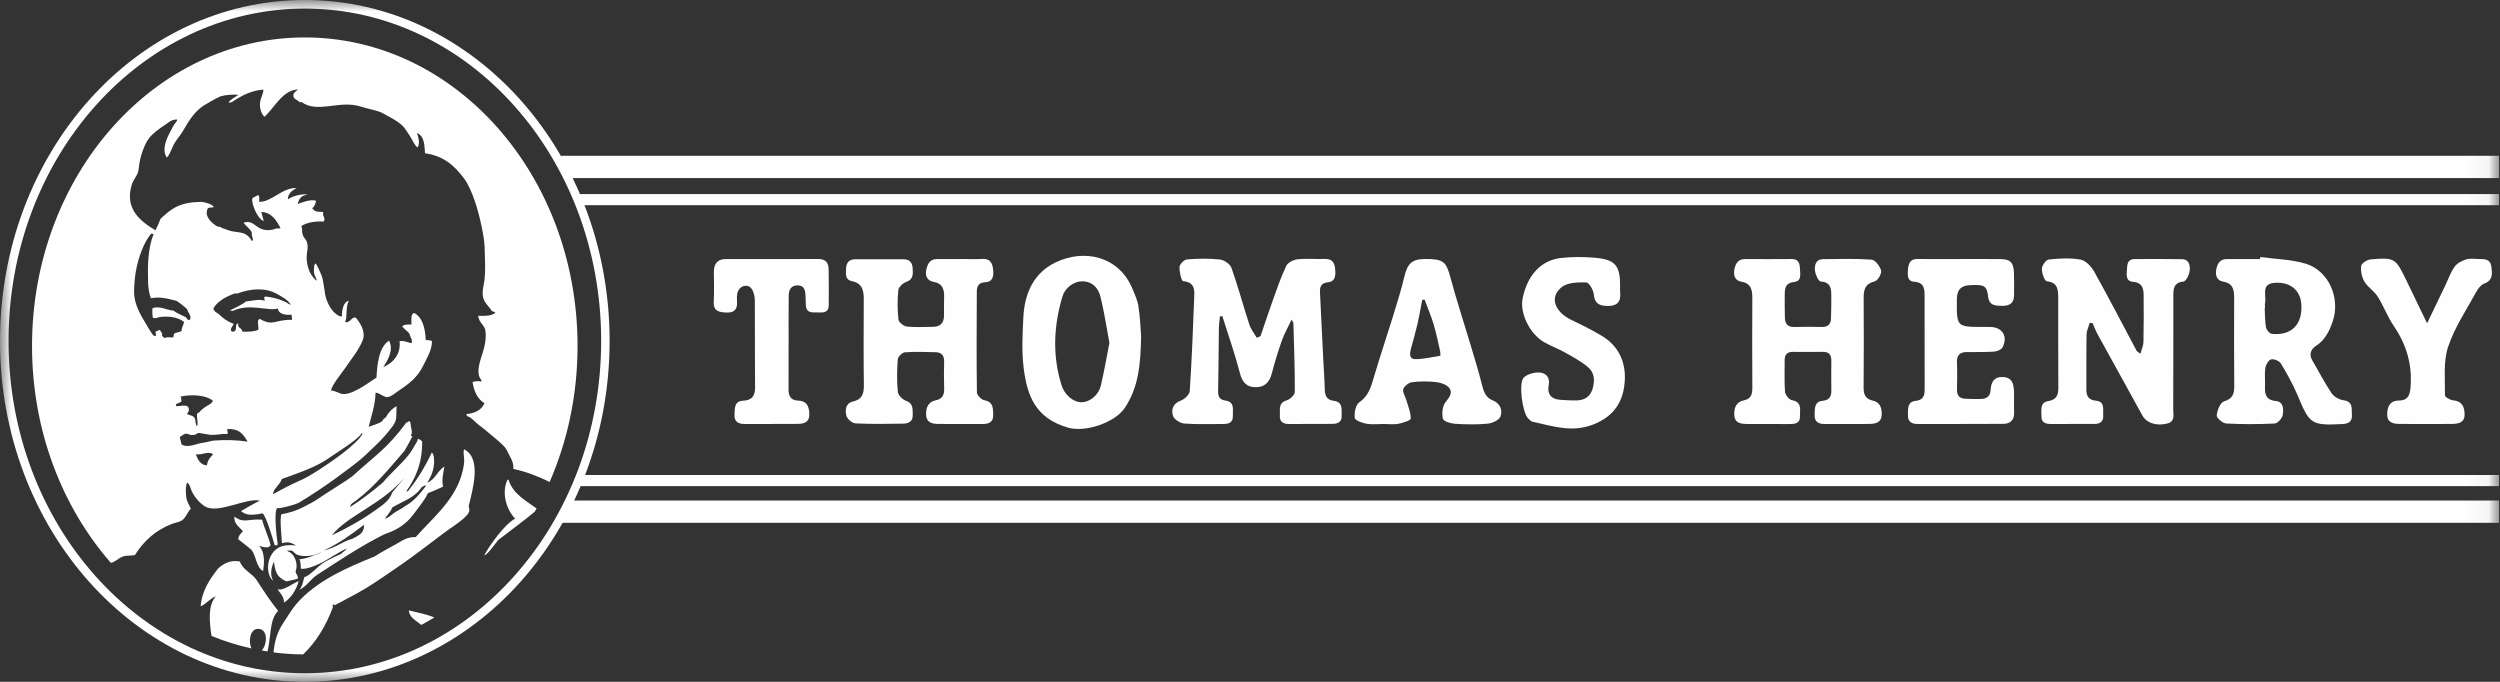
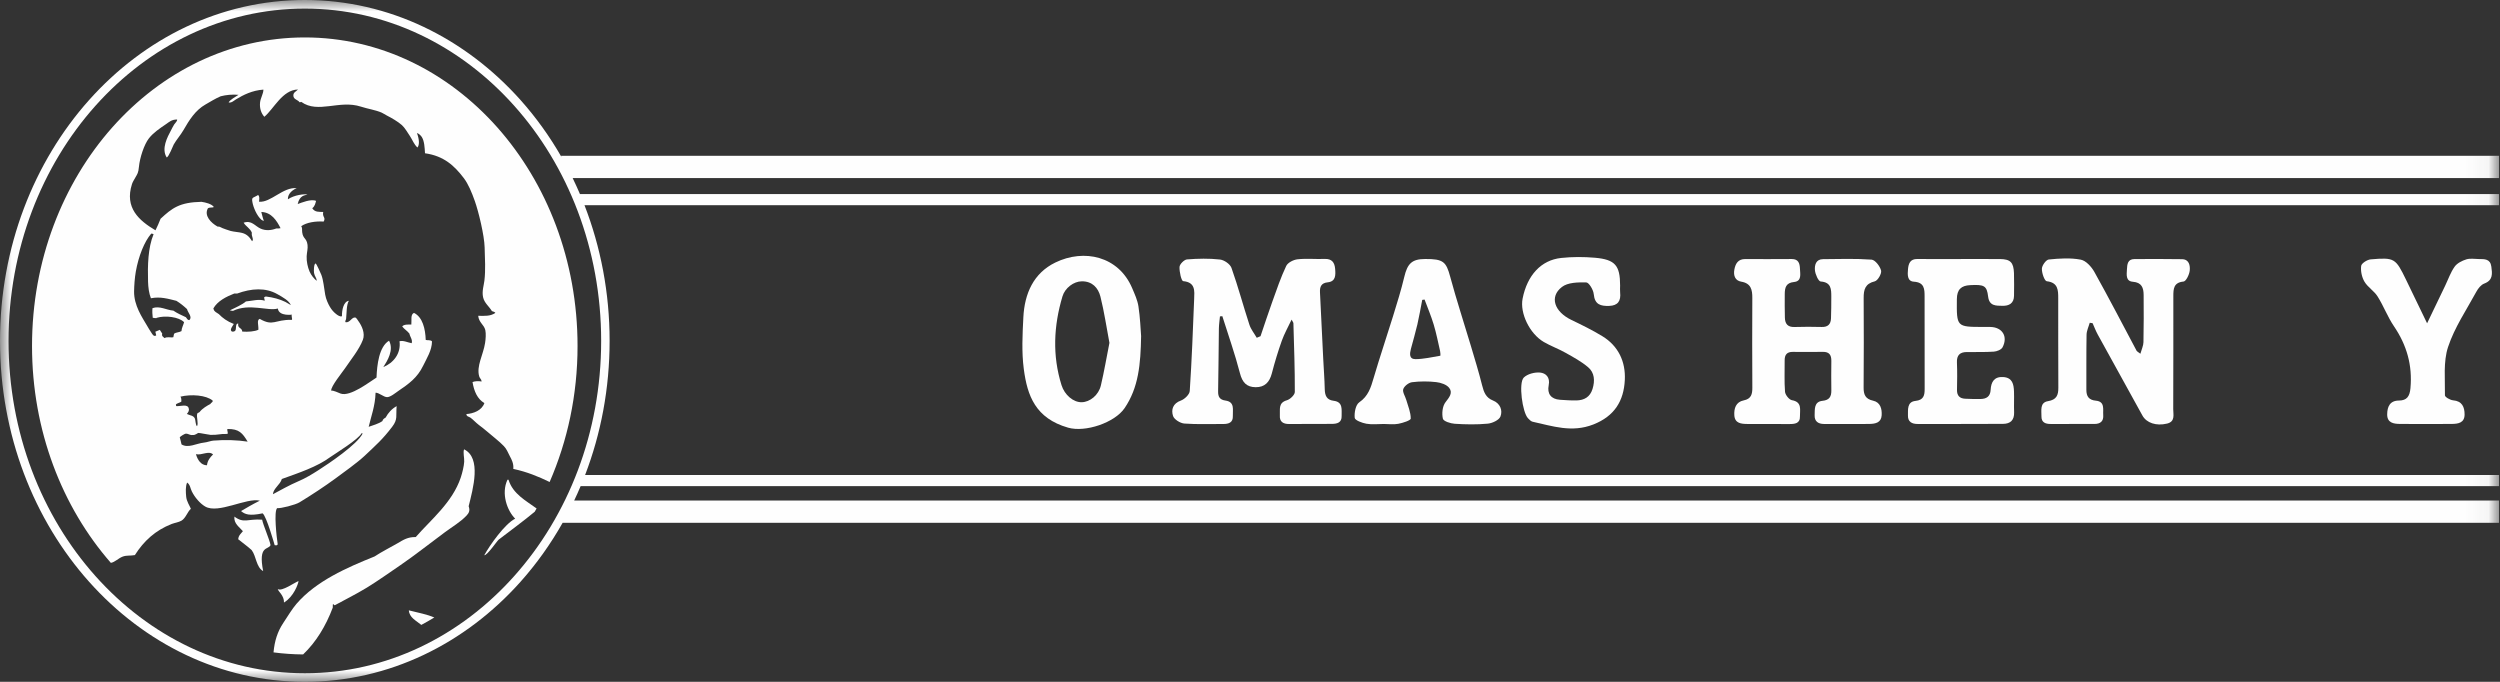
<svg xmlns="http://www.w3.org/2000/svg" width="110" height="30" viewBox="0 0 110 30" fill="none">
  <rect x="0" y="0" width="110" height="30" fill="#333333" stroke="none" />
-   <path fill-rule="evenodd" clip-rule="evenodd" d="M99.647 13.548C99.651 13.548 99.656 13.547 99.661 13.547C99.661 13.475 99.648 13.401 99.663 13.332C99.731 13.007 99.472 12.503 100.056 12.447C100.75 12.381 101.209 12.759 101.257 13.366C101.327 14.267 100.829 14.784 99.957 14.688C99.86 14.677 99.723 14.515 99.704 14.406C99.655 14.125 99.662 13.835 99.647 13.548ZM99.934 15.812C100.061 15.784 100.29 15.882 100.359 15.996C100.632 16.448 100.892 16.913 101.096 17.399C101.627 18.671 101.695 18.724 103.057 18.659C103.332 18.646 103.504 18.556 103.483 18.257C103.464 17.987 103.551 17.667 103.108 17.61C102.92 17.586 102.691 17.452 102.586 17.296C102.277 16.835 102.024 16.337 101.741 15.857C101.581 15.586 101.687 15.358 101.899 15.222C102.302 14.962 102.49 14.574 102.637 14.148C102.989 13.126 102.47 11.912 101.454 11.604C100.814 11.411 100.121 11.401 99.452 11.309C99.448 11.338 99.445 11.368 99.441 11.398C98.957 11.398 98.472 11.399 97.988 11.398C97.684 11.397 97.564 11.59 97.515 11.855C97.466 12.117 97.543 12.347 97.812 12.39C98.279 12.466 98.305 12.782 98.303 13.152C98.299 14.42 98.294 15.689 98.307 16.957C98.311 17.312 98.255 17.54 97.856 17.661C97.694 17.71 97.556 18.054 97.535 18.276C97.524 18.386 97.797 18.625 97.951 18.633C98.661 18.672 99.375 18.67 100.085 18.634C100.215 18.628 100.413 18.41 100.439 18.264C100.482 18.025 100.484 17.677 100.146 17.646C99.706 17.605 99.644 17.358 99.66 17.001C99.672 16.727 99.635 16.448 99.676 16.181C99.698 16.041 99.823 15.837 99.934 15.812Z" fill="#FEFEFE" />
  <path fill-rule="evenodd" clip-rule="evenodd" d="M108.963 12.829C109.04 12.687 109.168 12.528 109.309 12.476C109.698 12.329 109.661 12.041 109.619 11.73C109.573 11.386 109.318 11.399 109.072 11.398C108.886 11.397 108.689 11.359 108.519 11.412C108.33 11.472 108.115 11.578 108.005 11.732C107.825 11.984 107.722 12.292 107.585 12.576C107.334 13.1 107.082 13.623 106.792 14.225C106.447 13.511 106.158 12.912 105.868 12.313C105.406 11.36 105.362 11.323 104.312 11.412C104.157 11.425 103.906 11.584 103.891 11.701C103.863 11.926 103.921 12.199 104.037 12.395C104.183 12.64 104.462 12.802 104.614 13.044C104.88 13.466 105.056 13.947 105.335 14.357C105.898 15.186 106.152 16.074 106.06 17.081C106.027 17.438 105.904 17.622 105.552 17.624C105.151 17.627 105.041 17.898 105.036 18.227C105.03 18.606 105.318 18.651 105.603 18.653C106.358 18.659 107.113 18.659 107.868 18.653C108.15 18.651 108.442 18.614 108.442 18.235C108.441 17.908 108.334 17.648 107.936 17.614C107.805 17.603 107.575 17.469 107.577 17.394C107.588 16.681 107.499 15.921 107.715 15.267C107.999 14.409 108.526 13.633 108.963 12.829Z" fill="#FEFEFE" />
  <path fill-rule="evenodd" clip-rule="evenodd" d="M58.683 17.635C58.372 17.598 58.296 17.405 58.289 17.125C58.279 16.679 58.244 16.234 58.222 15.789C58.173 14.813 58.125 13.836 58.079 12.86C58.068 12.618 58.133 12.451 58.422 12.422C58.778 12.385 58.769 12.1 58.746 11.83C58.723 11.546 58.6 11.381 58.286 11.393C57.888 11.408 57.485 11.366 57.091 11.409C56.912 11.429 56.663 11.554 56.593 11.703C56.355 12.204 56.176 12.734 55.988 13.258C55.805 13.766 55.637 14.281 55.463 14.793C55.407 14.816 55.352 14.839 55.297 14.862C55.187 14.671 55.04 14.491 54.973 14.286C54.702 13.455 54.476 12.609 54.185 11.787C54.125 11.619 53.863 11.439 53.678 11.419C53.199 11.366 52.71 11.376 52.229 11.414C52.104 11.424 51.905 11.624 51.899 11.745C51.888 11.96 51.981 12.362 52.06 12.37C52.605 12.422 52.557 12.799 52.543 13.156C52.49 14.506 52.438 15.856 52.349 17.204C52.339 17.356 52.124 17.564 51.961 17.623C51.603 17.752 51.524 18.027 51.614 18.303C51.664 18.457 51.931 18.622 52.111 18.636C52.677 18.679 53.249 18.651 53.818 18.656C54.062 18.658 54.258 18.592 54.245 18.304C54.232 18.039 54.346 17.684 53.921 17.625C53.669 17.589 53.592 17.462 53.597 17.216C53.616 16.294 53.618 15.372 53.631 14.45C53.634 14.274 53.662 14.097 53.678 13.921C53.713 13.918 53.748 13.916 53.783 13.913C54.046 14.748 54.339 15.575 54.558 16.422C54.663 16.828 54.85 17.032 55.246 17.037C55.647 17.042 55.859 16.818 55.96 16.431C56.086 15.945 56.232 15.463 56.4 14.991C56.509 14.684 56.673 14.396 56.83 14.063C56.875 14.152 56.91 14.188 56.91 14.225C56.938 15.233 56.976 16.241 56.972 17.248C56.971 17.375 56.765 17.572 56.619 17.613C56.23 17.725 56.331 18.028 56.314 18.28C56.295 18.556 56.461 18.658 56.718 18.656C57.345 18.65 57.971 18.651 58.598 18.651C58.835 18.651 59.041 18.595 59.032 18.303C59.024 18.031 59.105 17.686 58.683 17.635Z" fill="#FEFEFE" />
-   <path fill-rule="evenodd" clip-rule="evenodd" d="M43.332 12.421C43.688 12.407 43.727 12.153 43.698 11.868C43.669 11.58 43.569 11.374 43.223 11.393C42.91 11.411 42.596 11.397 42.283 11.397V11.4C41.927 11.4 41.571 11.398 41.215 11.4C40.906 11.403 40.809 11.624 40.755 11.878C40.698 12.149 40.808 12.354 41.071 12.4C41.48 12.472 41.553 12.737 41.541 13.088C41.533 13.347 41.537 13.607 41.537 13.866C41.538 14.197 41.389 14.38 41.049 14.38C40.665 14.381 40.277 14.41 39.897 14.368C39.76 14.353 39.544 14.178 39.531 14.057C39.485 13.631 39.483 13.194 39.526 12.768C39.54 12.633 39.727 12.455 39.871 12.406C40.193 12.296 40.169 12.064 40.158 11.816C40.147 11.559 40.022 11.409 39.761 11.408C39.05 11.404 38.338 11.404 37.626 11.407C37.367 11.409 37.237 11.555 37.228 11.813C37.219 12.043 37.173 12.307 37.485 12.37C37.941 12.462 38.008 12.783 38.006 13.177C38 14.431 37.994 15.685 38.01 16.939C38.015 17.319 37.938 17.574 37.528 17.668C37.202 17.743 37.177 18.055 37.244 18.299C37.283 18.441 37.5 18.622 37.645 18.629C38.341 18.663 39.039 18.652 39.737 18.64C39.961 18.636 40.17 18.557 40.16 18.265C40.152 18.013 40.201 17.751 39.857 17.631C39.707 17.578 39.517 17.383 39.503 17.237C39.458 16.766 39.466 16.286 39.502 15.813C39.511 15.697 39.698 15.51 39.814 15.502C40.267 15.468 40.724 15.488 41.179 15.498C41.444 15.505 41.549 15.658 41.542 15.923C41.532 16.312 41.53 16.701 41.543 17.09C41.553 17.375 41.469 17.553 41.167 17.615C40.821 17.687 40.73 17.971 40.752 18.276C40.778 18.623 41.058 18.652 41.323 18.654C41.95 18.66 42.577 18.654 43.203 18.657C43.473 18.659 43.706 18.603 43.7 18.271C43.694 17.991 43.723 17.687 43.313 17.611C43.182 17.586 42.986 17.389 42.984 17.269C42.964 15.785 42.972 14.3 42.98 12.815C42.981 12.592 43.068 12.432 43.332 12.421Z" fill="#FEFEFE" />
  <path fill-rule="evenodd" clip-rule="evenodd" d="M80.192 17.636C79.81 17.675 79.854 18.007 79.844 18.271C79.834 18.54 80.002 18.654 80.255 18.655C80.583 18.656 80.91 18.655 81.238 18.655C81.58 18.655 81.922 18.662 82.264 18.653C82.518 18.647 82.772 18.598 82.793 18.276C82.811 17.989 82.737 17.7 82.416 17.63C82.078 17.556 81.996 17.366 81.999 17.046C82.01 15.734 82.008 14.422 82.001 13.11C81.999 12.742 82.068 12.479 82.49 12.379C82.621 12.348 82.801 12.038 82.768 11.905C82.72 11.714 82.507 11.436 82.348 11.424C81.639 11.372 80.925 11.397 80.213 11.403C79.895 11.405 79.838 11.67 79.857 11.89C79.873 12.07 80.01 12.379 80.11 12.386C80.578 12.42 80.576 12.727 80.577 13.055C80.578 13.372 80.575 13.689 80.564 14.006C80.556 14.266 80.427 14.395 80.157 14.387C79.758 14.377 79.359 14.375 78.96 14.388C78.665 14.399 78.541 14.253 78.535 13.977C78.528 13.632 78.525 13.285 78.529 12.94C78.532 12.663 78.576 12.443 78.938 12.408C79.287 12.373 79.206 12.056 79.198 11.822C79.19 11.593 79.133 11.394 78.834 11.397C78.15 11.404 77.466 11.4 76.783 11.399C76.478 11.399 76.361 11.596 76.312 11.86C76.263 12.124 76.345 12.348 76.614 12.393C77.048 12.467 77.104 12.75 77.102 13.114C77.095 14.427 77.095 15.739 77.103 17.051C77.105 17.342 77.055 17.551 76.723 17.617C76.376 17.686 76.289 17.976 76.311 18.281C76.336 18.631 76.619 18.652 76.883 18.655C77.496 18.66 78.108 18.655 78.721 18.658C78.965 18.659 79.209 18.64 79.198 18.316C79.189 18.04 79.309 17.689 78.844 17.608C78.721 17.586 78.553 17.375 78.541 17.239C78.504 16.78 78.53 16.317 78.525 15.856C78.523 15.606 78.628 15.481 78.882 15.483C79.324 15.487 79.765 15.489 80.207 15.482C80.486 15.478 80.584 15.619 80.579 15.884C80.572 16.317 80.574 16.75 80.579 17.182C80.582 17.454 80.49 17.605 80.192 17.636Z" fill="#FEFEFE" />
  <path fill-rule="evenodd" clip-rule="evenodd" d="M96.076 12.388C96.185 12.378 96.329 12.083 96.348 11.907C96.371 11.691 96.326 11.41 96.01 11.404C95.312 11.391 94.614 11.397 93.916 11.399C93.609 11.4 93.597 11.639 93.585 11.855C93.573 12.08 93.524 12.373 93.847 12.398C94.238 12.428 94.318 12.666 94.32 12.981C94.325 13.673 94.327 14.365 94.312 15.057C94.309 15.21 94.233 15.363 94.177 15.565C94.058 15.474 94.026 15.462 94.014 15.44C93.395 14.278 92.791 13.109 92.15 11.961C92.022 11.733 91.778 11.466 91.55 11.424C91.095 11.339 90.611 11.371 90.146 11.418C90.026 11.431 89.847 11.679 89.843 11.823C89.837 12.014 89.96 12.364 90.057 12.375C90.554 12.43 90.562 12.762 90.562 13.121C90.564 14.434 90.559 15.746 90.567 17.058C90.569 17.392 90.485 17.59 90.112 17.651C89.742 17.712 89.829 18.064 89.824 18.323C89.82 18.586 89.999 18.656 90.228 18.655C90.869 18.652 91.51 18.65 92.151 18.654C92.416 18.656 92.563 18.534 92.542 18.265C92.523 18.013 92.629 17.668 92.218 17.63C91.911 17.601 91.798 17.442 91.8 17.148C91.804 16.341 91.794 15.533 91.809 14.726C91.812 14.551 91.9 14.377 91.948 14.202C91.99 14.208 92.032 14.214 92.074 14.22C92.148 14.385 92.212 14.557 92.299 14.716C92.953 15.906 93.614 17.091 94.266 18.282C94.444 18.607 94.87 18.754 95.35 18.638C95.72 18.548 95.621 18.244 95.622 18.003C95.629 16.345 95.626 14.687 95.627 13.029C95.628 12.714 95.635 12.43 96.076 12.388Z" fill="#FEFEFE" />
  <path fill-rule="evenodd" clip-rule="evenodd" d="M48.439 16.958C48.338 17.387 47.958 17.691 47.595 17.698C47.225 17.706 46.841 17.375 46.707 16.947C46.298 15.64 46.362 14.339 46.748 13.042C46.859 12.669 47.242 12.381 47.6 12.378C48.06 12.374 48.322 12.664 48.421 13.058C48.586 13.722 48.686 14.402 48.815 15.086C48.688 15.728 48.583 16.348 48.439 16.958ZM46.431 11.553C45.473 12.02 45.081 12.92 45.028 13.954C44.989 14.714 44.948 15.488 45.047 16.238C45.201 17.413 45.561 18.405 46.996 18.817C47.751 19.035 49.045 18.601 49.483 17.957C50.095 17.056 50.188 16.035 50.209 14.788C50.185 14.487 50.168 13.981 50.092 13.484C50.05 13.206 49.925 12.936 49.813 12.673C49.218 11.277 47.706 10.931 46.431 11.553Z" fill="#FEFEFE" />
  <path fill-rule="evenodd" clip-rule="evenodd" d="M63.376 15.652C63.012 15.713 62.646 15.8 62.28 15.802C61.993 15.802 62.026 15.555 62.081 15.346C62.177 14.988 62.282 14.631 62.366 14.269C62.448 13.914 62.508 13.553 62.578 13.195C62.612 13.19 62.647 13.185 62.681 13.18C62.817 13.546 62.971 13.907 63.083 14.281C63.199 14.664 63.275 15.06 63.365 15.451C63.38 15.518 63.384 15.651 63.376 15.652ZM63.487 18.423C63.513 18.535 63.822 18.634 64.009 18.646C64.491 18.677 64.98 18.686 65.46 18.641C65.662 18.622 65.958 18.485 66.02 18.326C66.127 18.051 66.005 17.745 65.689 17.621C65.38 17.5 65.29 17.258 65.215 16.962C65.069 16.377 64.891 15.799 64.719 15.221C64.416 14.205 64.084 13.197 63.808 12.173C63.631 11.517 63.506 11.392 62.711 11.396C62.127 11.398 61.929 11.592 61.788 12.185C61.649 12.769 61.469 13.344 61.292 13.918C61.013 14.823 60.707 15.72 60.441 16.628C60.318 17.05 60.204 17.431 59.805 17.704C59.648 17.812 59.583 18.162 59.608 18.387C59.619 18.494 59.931 18.61 60.121 18.644C60.369 18.688 60.632 18.655 60.888 18.655C61.102 18.656 61.321 18.687 61.527 18.647C61.726 18.609 62.072 18.498 62.072 18.417C62.075 18.144 61.954 17.869 61.876 17.597C61.83 17.435 61.701 17.25 61.743 17.122C61.788 16.987 61.984 16.835 62.13 16.817C62.48 16.773 62.843 16.773 63.195 16.813C63.398 16.836 63.654 16.921 63.767 17.07C63.935 17.291 63.762 17.488 63.599 17.702C63.466 17.876 63.435 18.197 63.487 18.423Z" fill="#FEFEFE" />
  <path fill-rule="evenodd" clip-rule="evenodd" d="M86.69 12.546C87.304 12.514 87.42 12.567 87.478 13.052C87.529 13.475 87.834 13.449 88.11 13.456C88.394 13.462 88.616 13.351 88.617 13.009C88.618 12.677 88.627 12.345 88.615 12.014C88.597 11.54 88.454 11.401 87.989 11.398C87.42 11.393 86.85 11.396 86.281 11.396V11.398C85.64 11.398 84.999 11.403 84.359 11.396C84.05 11.393 83.974 11.593 83.952 11.842C83.931 12.076 83.912 12.376 84.208 12.394C84.674 12.423 84.682 12.717 84.682 13.048C84.684 14.402 84.68 15.757 84.685 17.112C84.686 17.404 84.636 17.602 84.281 17.64C83.906 17.68 83.955 18.022 83.95 18.286C83.944 18.561 84.126 18.655 84.373 18.655C85.626 18.654 86.879 18.657 88.132 18.65C88.453 18.649 88.634 18.489 88.621 18.138C88.609 17.836 88.626 17.533 88.616 17.231C88.605 16.912 88.551 16.616 88.142 16.59C87.746 16.565 87.607 16.807 87.589 17.148C87.573 17.447 87.406 17.551 87.146 17.556C86.918 17.56 86.69 17.555 86.463 17.544C86.226 17.531 86.103 17.41 86.108 17.156C86.116 16.753 86.122 16.349 86.105 15.946C86.092 15.629 86.238 15.494 86.531 15.49C86.93 15.485 87.33 15.499 87.727 15.472C87.862 15.463 88.055 15.388 88.111 15.283C88.362 14.805 88.1 14.393 87.57 14.386C87.47 14.384 87.37 14.385 87.27 14.385C86.08 14.385 86.092 14.385 86.102 13.162C86.106 12.733 86.295 12.566 86.69 12.546Z" fill="#FEFEFE" />
  <path fill-rule="evenodd" clip-rule="evenodd" d="M67.764 16.393C67.529 16.371 67.212 16.452 67.048 16.611C66.806 16.847 66.986 18.151 67.233 18.404C67.291 18.464 67.359 18.539 67.434 18.556C68.314 18.748 69.159 19.047 70.104 18.678C71.044 18.31 71.447 17.635 71.492 16.719C71.532 15.917 71.21 15.221 70.498 14.789C70.063 14.524 69.603 14.299 69.144 14.078C68.39 13.715 68.164 13.062 68.722 12.628C68.983 12.425 69.433 12.418 69.796 12.427C69.915 12.43 70.108 12.753 70.125 12.943C70.168 13.407 70.434 13.471 70.801 13.46C71.189 13.448 71.327 13.239 71.286 12.869C71.275 12.769 71.285 12.667 71.285 12.566C71.284 11.681 71.07 11.42 70.181 11.341C69.689 11.298 69.185 11.297 68.694 11.35C67.805 11.444 67.196 12.115 66.994 13.141C66.869 13.774 67.299 14.679 67.925 15.046C68.23 15.224 68.567 15.344 68.874 15.517C69.22 15.711 69.576 15.903 69.877 16.158C70.161 16.398 70.183 16.751 70.072 17.112C69.961 17.472 69.705 17.611 69.364 17.619C69.123 17.624 68.88 17.606 68.639 17.59C68.243 17.563 68.067 17.323 68.143 16.949C68.215 16.597 68.012 16.416 67.764 16.393Z" fill="#FEFEFE" />
-   <path fill-rule="evenodd" clip-rule="evenodd" d="M35.102 12.556C35.395 12.562 35.43 12.783 35.444 13.01C35.453 13.154 35.446 13.299 35.459 13.442C35.492 13.816 35.782 13.735 36.011 13.747C36.233 13.759 36.462 13.752 36.465 13.438C36.469 12.904 36.47 12.37 36.459 11.837C36.454 11.549 36.316 11.395 36.005 11.396C34.651 11.403 33.298 11.399 31.945 11.398C31.567 11.398 31.407 11.604 31.41 11.97C31.413 12.403 31.428 12.837 31.404 13.268C31.38 13.686 31.627 13.734 31.941 13.751C32.283 13.77 32.453 13.637 32.429 13.276C32.42 13.148 32.418 13.012 32.448 12.889C32.522 12.579 32.888 12.46 33.067 12.7C33.167 12.834 33.211 13.041 33.212 13.217C33.224 14.486 33.21 15.755 33.224 17.024C33.228 17.417 33.093 17.613 32.69 17.632C32.299 17.651 32.334 17.982 32.318 18.246C32.301 18.54 32.474 18.655 32.748 18.655C33.531 18.653 34.315 18.658 35.099 18.651C35.354 18.649 35.607 18.588 35.61 18.261C35.613 17.939 35.532 17.641 35.13 17.628C34.792 17.617 34.692 17.428 34.695 17.121C34.701 16.457 34.697 15.794 34.697 15.13H34.7C34.7 14.424 34.694 13.717 34.703 13.011C34.706 12.758 34.803 12.55 35.102 12.556Z" fill="#FEFEFE" />
  <mask id="mask0_9421_886" style="mask-type:alpha" maskUnits="userSpaceOnUse" x="0" y="0" width="110" height="30">
    <path fill-rule="evenodd" clip-rule="evenodd" d="M0 0H109.958V30H0V0Z" fill="white" />
  </mask>
  <g mask="url(#mask0_9421_886)">
    <path fill-rule="evenodd" clip-rule="evenodd" d="M22.626 25.347C20.264 27.993 17.008 29.623 13.413 29.623C9.818 29.623 6.563 27.993 4.2 25.347C1.838 22.702 0.375 19.044 0.375 15.001C0.375 10.957 1.838 7.299 4.2 4.654C6.563 2.009 9.818 0.378 13.413 0.378C17.008 0.378 20.264 2.009 22.626 4.654C24.988 7.299 26.451 10.957 26.451 15.001C26.451 19.044 24.988 22.702 22.626 25.347ZM109.958 7.835V6.854H24.686L24.71 6.916C24.189 6.005 23.582 5.162 22.902 4.4C20.477 1.685 17.12 0 13.412 0C9.703 0 6.346 1.685 3.921 4.4C1.497 7.116 0 10.864 0 15C0 19.136 1.497 22.884 3.921 25.599C6.346 28.315 9.703 30 13.412 30C17.12 30 20.477 28.315 22.902 25.599C23.602 24.815 24.224 23.944 24.756 23.003H109.958V22.023H25.264C25.363 21.814 25.458 21.603 25.548 21.389H109.958V20.899H25.745C26.439 19.088 26.823 17.094 26.823 15C26.823 12.879 26.428 10.86 25.718 9.03H109.958V8.539H25.518C25.416 8.301 25.309 8.066 25.197 7.835H109.958Z" fill="#FEFEFE" />
  </g>
-   <path fill-rule="evenodd" clip-rule="evenodd" d="M10.314 22.73C10.278 23.04 10.539 23.192 10.687 23.373C10.606 23.477 10.496 23.552 10.481 23.727C10.676 23.887 10.887 24.033 11.072 24.203C11.279 24.474 11.269 24.958 11.579 25.128C11.605 24.893 11.697 24.336 11.41 24.035C11.352 23.975 11.81 24.21 11.903 23.985C11.864 23.744 11.586 23.127 11.534 22.866C10.891 22.819 10.734 23.045 10.314 22.73Z" fill="#FEFEFE" />
+   <path fill-rule="evenodd" clip-rule="evenodd" d="M10.314 22.73C10.278 23.04 10.539 23.192 10.687 23.373C10.606 23.477 10.496 23.552 10.481 23.727C10.676 23.887 10.887 24.033 11.072 24.203C11.279 24.474 11.269 24.958 11.579 25.128C11.352 23.975 11.81 24.21 11.903 23.985C11.864 23.744 11.586 23.127 11.534 22.866C10.891 22.819 10.734 23.045 10.314 22.73Z" fill="#FEFEFE" />
  <path fill-rule="evenodd" clip-rule="evenodd" d="M18.537 27.496C18.73 27.393 18.921 27.285 19.109 27.17C18.788 27.029 18.418 26.965 17.989 26.855C18.012 27.179 18.31 27.305 18.537 27.496Z" fill="#FEFEFE" />
  <path fill-rule="evenodd" clip-rule="evenodd" d="M12.222 25.918C12.232 26.019 12.511 26.207 12.495 26.512C12.922 26.253 13.117 25.707 13.136 25.567C12.977 25.62 12.399 26.041 12.222 25.918Z" fill="#FEFEFE" />
  <path fill-rule="evenodd" clip-rule="evenodd" d="M20.419 19.77C20.367 19.915 20.433 20.134 20.425 20.314C20.416 20.504 20.341 20.809 20.274 21.01C19.907 22.11 18.951 22.875 18.292 23.631C17.945 23.621 17.737 23.76 17.504 23.897C17.169 24.093 16.799 24.272 16.479 24.485C15.259 24.976 13.91 25.565 13.046 26.568C12.855 26.789 12.654 27.124 12.463 27.412C12.21 27.792 12.081 28.204 12.035 28.705C12.463 28.761 12.897 28.792 13.337 28.795C13.908 28.25 14.332 27.553 14.642 26.735C14.643 26.689 14.643 26.642 14.644 26.596C14.687 26.554 14.682 26.637 14.736 26.628C15.174 26.39 15.679 26.137 16.133 25.861C16.613 25.567 17.14 25.194 17.625 24.862C18.286 24.409 18.919 23.902 19.572 23.421C19.899 23.179 20.254 22.973 20.522 22.692C20.635 22.573 20.69 22.465 20.621 22.274C20.814 21.497 21.193 20.148 20.419 19.77Z" fill="#FEFEFE" />
-   <path fill-rule="evenodd" clip-rule="evenodd" d="M11.293 25.525C11.102 25.229 10.682 25.08 10.554 24.705C10.115 24.623 9.818 24.817 9.596 25.014C9.249 25.463 8.883 25.975 8.829 26.678C9.089 26.57 9.228 26.336 9.498 26.239C9.139 26.643 9.212 27.345 9.307 27.981C9.873 28.215 10.46 28.397 11.063 28.531C10.916 28.216 11.004 27.677 11.348 27.67C11.801 27.66 11.77 28.35 11.517 28.619C11.601 28.635 11.684 28.653 11.769 28.666C11.93 28.057 11.842 27.261 12.238 26.878C11.898 26.458 11.587 25.981 11.293 25.525Z" fill="#FEFEFE" />
-   <path fill-rule="evenodd" clip-rule="evenodd" d="M15.993 23.109C16.003 23.11 16.013 23.11 16.024 23.11C15.996 23.458 15.867 23.511 15.512 23.704C15.092 23.808 14.809 24.086 14.245 24.226C14.995 23.86 15.377 23.571 15.993 23.109ZM17.756 21.064C17.781 21.06 17.23 21.687 17.25 21.688C17.129 22.046 16.816 22.233 16.514 22.451C15.947 22.863 15.212 23.27 14.604 23.552C15.262 22.706 16.783 22.193 17.756 21.064ZM18.556 21.43C18.608 21.405 18.658 21.378 18.711 21.355C18.743 21.364 18.743 21.38 18.726 21.402C18.467 21.737 18.202 22.066 17.819 22.271C17.695 22.367 17.543 22.441 17.4 22.528C17.261 22.612 17.092 22.793 16.947 22.823C16.973 22.722 17.226 22.49 17.25 22.334C17.735 22.041 18.248 21.909 18.556 21.43ZM12.101 24.212C11.711 24.576 11.711 25.274 11.997 25.535C12.003 25.543 12.016 25.547 12.024 25.553C11.798 25.203 12.056 24.711 12.056 24.711C12.056 24.711 12.084 25.175 12.269 25.359C12.393 25.483 12.52 25.546 12.608 25.58C12.832 25.538 13.04 25.476 13.086 25.468C13.175 25.377 12.973 25.233 13.014 25.112C13.1 24.859 13.014 24.617 12.917 24.457C12.731 24.238 12.773 24.335 12.614 24.231C12.825 24.244 12.778 24.139 13.032 24.388C13.369 24.545 13.798 24.418 13.804 24.426C13.81 24.433 14.131 24.294 14.137 24.302C14.148 24.316 13.338 24.646 13.176 24.597C13.186 24.629 13.205 24.677 13.212 24.711C13.226 24.779 13.242 24.96 13.232 25.018C13.462 25.082 14.027 24.842 14.341 24.652C14.7 24.434 15.707 23.824 14.99 24.379C14.986 24.382 14.601 24.547 14.299 24.718C13.997 24.889 13.636 25.342 13.393 25.39C13.335 25.554 13.328 25.771 13.171 25.951C13.507 25.792 13.66 25.484 13.955 25.293C14.904 24.678 15.83 24.054 16.844 23.542C16.978 23.475 17.116 23.438 17.246 23.379C17.684 23.181 17.991 22.922 18.26 22.542C18.461 22.258 18.691 22.006 18.828 21.698C19.06 21.614 19.275 21.512 19.494 21.415C19.425 21.105 19.512 20.758 19.555 20.53C19.247 20.703 19.156 21.104 18.805 21.232C18.962 20.971 19.122 20.655 19.099 20.212C19.094 20.111 19.08 19.963 18.997 19.915C18.735 20.481 18.399 21.037 18.048 21.482C18.006 21.535 17.966 21.646 17.876 21.619C18.247 21.096 18.591 20.407 18.575 19.426C18.528 19.371 18.463 19.334 18.394 19.301C18.378 19.361 18.357 19.421 18.32 19.481C18.204 19.667 18.1 19.87 17.968 20.032C17.623 20.458 17.191 20.815 16.84 21.237C16.43 21.584 15.848 22.039 15.404 22.306C15.428 22.132 15.603 22.093 15.708 21.992C16.517 21.376 17.139 20.593 17.795 19.84C17.922 19.635 18.032 19.415 18.147 19.199C18.122 19.189 18.096 19.18 18.072 19.168C18.159 19.044 18.105 18.895 18.079 18.749C18.065 18.67 18.074 18.551 18.006 18.53C17.878 18.567 18.06 18.581 17.89 18.58C17.016 19.757 16.564 19.988 15.496 20.962C15.26 21.146 14.329 21.712 14.085 21.887C13.844 22.06 13.601 22.181 13.337 22.316C13.032 22.471 12.764 22.556 12.383 22.627C12.299 22.819 12.394 23.661 12.406 23.901C12.66 23.833 12.76 23.854 13.027 23.996C12.633 23.97 12.349 23.982 12.101 24.212Z" fill="#FEFEFE" />
  <path fill-rule="evenodd" clip-rule="evenodd" d="M22.375 21.108C22.359 21.108 22.344 21.108 22.329 21.107C22.041 21.721 22.316 22.473 22.668 22.822C22.218 23.041 21.548 23.99 21.308 24.429C21.428 24.456 21.872 23.797 21.945 23.741C22.348 23.432 23.08 22.892 23.528 22.516C23.555 22.468 23.583 22.421 23.61 22.372C23.133 22.023 22.567 21.734 22.375 21.108Z" fill="#FEFEFE" />
  <path fill-rule="evenodd" clip-rule="evenodd" d="M5.976 11.948C6.096 11.27 6.355 10.624 6.651 10.284C6.678 10.288 6.692 10.258 6.697 10.285C6.725 10.284 6.73 10.305 6.759 10.302C6.51 10.899 6.494 11.686 6.514 12.39C6.521 12.639 6.554 12.906 6.64 13.123C7.06 13.041 7.397 13.147 7.76 13.236C7.933 13.341 8.086 13.467 8.23 13.601C8.26 13.749 8.482 13.951 8.329 14.084C8.237 14.083 8.225 14.003 8.178 13.957C7.988 13.868 7.793 13.783 7.629 13.668C7.315 13.641 7.024 13.445 6.709 13.559C6.695 13.699 6.704 13.841 6.721 13.982C6.775 13.993 6.831 13.998 6.886 13.999C6.888 13.994 6.887 13.99 6.889 13.985C7.272 13.867 7.879 13.945 8.1 14.177C8.076 14.279 7.987 14.444 7.985 14.569C7.878 14.63 7.759 14.614 7.66 14.684C7.649 14.757 7.635 14.761 7.627 14.837C7.513 14.867 7.356 14.802 7.242 14.877C7.171 14.812 7.106 14.793 7.138 14.678C7.11 14.629 7.071 14.574 7.031 14.514L6.836 14.595C6.849 14.65 6.863 14.708 6.873 14.758C6.756 14.835 6.694 14.685 6.645 14.614C6.584 14.527 6.529 14.43 6.48 14.347C6.257 13.964 5.89 13.443 5.9 12.817C5.904 12.557 5.928 12.223 5.976 11.948ZM9.358 17.626C9.368 17.716 9.279 17.709 9.261 17.773C9.113 17.849 8.898 17.976 8.786 18.124C8.754 18.166 8.694 18.154 8.678 18.204C8.633 18.341 8.744 18.633 8.668 18.754C8.594 18.684 8.61 18.477 8.567 18.401C8.494 18.271 8.367 18.289 8.222 18.213C8.279 18.146 8.333 18.07 8.306 17.979C8.27 17.758 7.94 17.882 7.77 17.869C7.719 17.866 7.766 17.799 7.733 17.796C7.799 17.741 7.901 17.721 7.977 17.676C7.986 17.582 7.976 17.506 7.94 17.452C8.408 17.338 9.069 17.382 9.358 17.626ZM9.389 13.569C9.573 13.245 9.949 13.056 10.308 12.915C10.348 12.916 10.389 12.916 10.431 12.917C11.062 12.686 11.685 12.645 12.205 12.943C12.447 13.081 12.709 13.222 12.798 13.424C12.721 13.379 12.639 13.33 12.554 13.283C12.309 13.164 12.025 13.085 11.698 13.046C11.564 13.084 11.646 13.115 11.649 13.231C11.391 13.146 11.103 13.238 10.821 13.263C10.678 13.391 10.361 13.539 10.131 13.646C10.129 13.651 10.128 13.656 10.127 13.661C10.165 13.665 10.206 13.671 10.25 13.679C10.973 13.329 11.79 13.703 12.225 13.575C12.273 13.941 12.889 13.836 12.851 13.844C12.795 13.855 12.883 14.067 12.839 14.073C12.07 14.059 12.032 14.375 11.427 14.03C11.288 14.083 11.38 14.299 11.369 14.509C11.203 14.587 10.919 14.609 10.66 14.59C10.649 14.403 10.445 14.467 10.482 14.233C10.304 14.25 10.457 14.559 10.293 14.582C10.293 14.583 10.293 14.584 10.294 14.584C10.271 14.596 10.286 14.586 10.213 14.589C10.191 14.582 10.18 14.571 10.175 14.558C10.107 14.491 10.266 14.305 10.287 14.254C9.994 14.141 9.788 13.987 9.629 13.821C9.523 13.742 9.431 13.723 9.399 13.603C9.396 13.599 9.392 13.594 9.389 13.59C9.39 13.588 9.392 13.587 9.394 13.585C9.393 13.579 9.39 13.575 9.389 13.569ZM14.532 20.112C14.783 19.936 15.754 19.347 15.91 19.063C15.935 19.056 15.938 19.075 15.957 19.075C15.713 19.559 14.483 20.387 13.992 20.7C13.734 20.864 13.454 21.037 13.135 21.173C12.725 21.348 12.309 21.586 12.008 21.746C12.03 21.485 12.324 21.335 12.402 21.075C13.147 20.806 13.952 20.542 14.532 20.112ZM9.388 19.387C9.269 19.397 9.119 19.46 8.972 19.475C8.643 19.509 8.278 19.735 7.987 19.554C7.963 19.469 7.939 19.319 7.909 19.24C7.945 19.198 8.122 19.079 8.19 19.08C8.3 19.082 8.34 19.156 8.485 19.14C8.603 19.151 8.694 19.048 8.732 19.049C8.8 19.049 9.194 19.132 9.259 19.134C9.607 19.146 9.628 19.084 10.007 19.093C10.053 19.036 9.972 18.926 10.011 18.876C10.519 18.868 10.672 19.058 10.896 19.432C10.459 19.363 9.907 19.342 9.388 19.387ZM9.106 20.473C8.84 20.471 8.69 20.228 8.622 19.983C8.876 20.047 9.184 19.813 9.375 19.996C9.25 20.118 9.135 20.25 9.106 20.473ZM13.411 1.647C10.108 1.647 7.115 3.155 4.937 5.609C2.761 8.064 1.409 11.462 1.409 15.223C1.409 18.948 2.737 22.317 4.878 24.766C5.053 24.737 5.209 24.563 5.395 24.492C5.571 24.424 5.737 24.462 5.934 24.424C6.328 23.805 6.834 23.336 7.556 23.054C7.685 23.004 7.865 22.981 7.989 22.907C8.174 22.795 8.247 22.519 8.398 22.386C8.344 22.247 8.212 22.068 8.192 21.854C8.173 21.651 8.157 21.405 8.233 21.233C8.368 21.321 8.374 21.491 8.442 21.625C8.57 21.882 8.796 22.152 9.03 22.288C9.603 22.622 10.85 21.887 11.432 22.029C11.078 22.206 10.868 22.334 10.606 22.487C10.78 22.634 10.971 22.709 11.555 22.587C11.726 22.709 12.085 23.987 12.085 23.987C12.085 23.987 12.233 24.027 12.216 23.923C12.173 23.656 12.041 22.494 12.195 22.358C12.344 22.38 12.995 22.215 13.18 22.102C13.715 21.776 14.271 21.411 14.769 21.046C15.091 20.81 15.736 20.346 16.043 20.057C16.542 19.584 16.83 19.34 17.258 18.776C17.512 18.442 17.414 18.306 17.452 17.87C17.241 17.986 17.084 18.159 16.967 18.374C16.906 18.41 16.844 18.445 16.826 18.527C16.666 18.644 16.387 18.721 16.222 18.78C16.322 18.341 16.51 17.859 16.525 17.279C16.675 17.274 16.875 17.47 17.029 17.474C17.176 17.478 17.401 17.288 17.525 17.203C17.984 16.891 18.361 16.626 18.62 16.089C18.78 15.758 19.002 15.419 19.008 15.024C18.957 14.945 18.799 14.983 18.732 14.957C18.716 14.468 18.594 13.952 18.215 13.767C18.053 13.842 18.12 14.077 18.099 14.278C17.979 14.281 17.769 14.264 17.697 14.364C17.787 14.485 17.924 14.559 18.015 14.68C18.039 14.821 18.162 14.942 18.115 15.101C17.934 15.069 17.749 14.968 17.579 15.014C17.651 15.569 17.297 15.976 16.867 16.151C17.047 15.87 17.339 15.403 17.118 14.99C16.677 15.255 16.588 16.054 16.567 16.612C16.257 16.805 15.419 17.464 14.992 17.319C14.882 17.282 14.69 17.176 14.574 17.188C14.543 17.016 15.078 16.359 15.175 16.214C15.424 15.844 15.804 15.38 15.966 14.954C16.077 14.662 15.915 14.33 15.78 14.144C15.739 14.088 15.681 13.977 15.629 13.97C15.473 13.95 15.409 14.2 15.21 14.18C15.164 14.128 15.22 14.101 15.229 14.025C15.256 13.78 15.239 13.414 15.35 13.235C15.121 13.262 15.039 13.637 15.046 13.913C14.967 13.948 14.859 13.873 14.786 13.815C14.673 13.726 14.591 13.628 14.515 13.5C14.441 13.375 14.345 13.172 14.309 12.968C14.254 12.655 14.231 12.338 14.14 12.095C14.128 12.065 13.922 11.591 13.887 11.594C13.807 11.6 13.803 11.927 13.818 12.012C13.846 12.168 13.931 12.221 13.935 12.356C13.83 12.278 13.689 12.11 13.62 11.946C13.541 11.762 13.482 11.503 13.493 11.276C13.501 11.103 13.552 10.943 13.532 10.78C13.493 10.462 13.335 10.526 13.296 10.217C13.283 10.112 13.31 10.034 13.255 9.952C13.484 9.789 13.874 9.725 14.242 9.749C14.347 9.557 14.174 9.563 14.221 9.327C14.039 9.317 13.857 9.348 13.739 9.162C13.862 9.07 13.879 8.932 13.907 8.84C13.691 8.739 13.261 8.92 13.099 8.978C13.183 8.587 13.417 8.597 13.528 8.563C13.4 8.52 12.938 8.582 12.669 8.769C12.656 8.606 12.766 8.405 13.052 8.279C12.451 8.222 11.91 8.926 11.397 8.876C11.402 8.81 11.438 8.64 11.356 8.58C11.141 8.72 11.064 8.653 11.105 8.889C11.145 9.121 11.299 9.496 11.506 9.673C11.535 9.697 11.574 9.706 11.61 9.722C11.559 9.586 11.526 9.43 11.497 9.326C11.946 9.341 12.173 9.704 12.345 10.04C12.284 10.055 12.22 10.057 12.154 10.054C11.931 10.138 11.691 10.159 11.469 10.06C11.215 9.948 11.076 9.677 10.72 9.799C10.82 9.966 11.008 10.047 11.082 10.24C11.05 10.397 11.187 10.533 11.091 10.613C10.998 10.461 10.883 10.307 10.651 10.248C10.501 10.209 10.313 10.205 10.145 10.161C10.082 10.145 10.01 10.115 9.947 10.096C9.828 10.059 9.756 10.024 9.672 9.982C9.636 9.964 9.586 9.977 9.565 9.965C9.289 9.809 8.967 9.491 9.148 9.165C9.233 9.11 9.334 9.151 9.41 9.108C9.309 8.97 9.058 8.91 8.864 8.88C7.896 8.902 7.576 9.153 7.065 9.625C6.993 9.798 6.925 9.975 6.841 10.134C6.117 9.704 5.472 9.144 5.808 8.097C5.836 8.009 5.903 7.904 5.951 7.819C6.047 7.649 6.087 7.612 6.113 7.341C6.151 6.938 6.344 6.354 6.55 6.09C6.743 5.843 7.023 5.653 7.298 5.467C7.453 5.362 7.546 5.259 7.794 5.258C7.8 5.337 7.719 5.396 7.667 5.473C7.615 5.55 7.574 5.642 7.524 5.735C7.367 6.028 7.09 6.541 7.334 6.927C7.428 6.904 7.61 6.418 7.644 6.358C7.766 6.143 7.944 5.947 8.07 5.729C8.326 5.284 8.595 4.85 9.042 4.597C9.252 4.478 9.459 4.344 9.71 4.236C9.954 4.173 10.223 4.149 10.495 4.172C10.344 4.275 10.137 4.376 10.059 4.506C10.181 4.541 10.29 4.429 10.384 4.372C10.704 4.177 11.096 3.977 11.59 3.943C11.59 4.128 11.461 4.314 11.442 4.515C11.417 4.77 11.494 4.987 11.631 5.139C12.047 4.794 12.426 3.949 13.113 3.938C13.016 4.036 12.899 4.066 12.908 4.214C12.918 4.381 13.097 4.38 13.18 4.498C13.223 4.512 13.22 4.477 13.257 4.484C13.993 5.013 14.929 4.383 15.877 4.691C16.195 4.794 16.518 4.836 16.794 4.956C16.868 4.988 16.942 5.044 17.023 5.084C17.228 5.187 17.508 5.35 17.676 5.499C17.816 5.622 17.93 5.829 18.037 5.987C18.146 6.15 18.212 6.348 18.366 6.49C18.505 6.327 18.391 5.969 18.346 5.853C18.419 5.872 18.511 5.954 18.559 6.028C18.671 6.203 18.685 6.487 18.7 6.744C19.534 6.861 19.994 7.296 20.403 7.831C20.606 8.096 20.758 8.468 20.893 8.849C21.059 9.318 21.309 10.353 21.324 10.886C21.337 11.379 21.37 11.879 21.314 12.346C21.288 12.561 21.199 12.815 21.255 13.075C21.311 13.335 21.517 13.475 21.644 13.688C21.697 13.712 21.769 13.719 21.796 13.768C21.575 13.919 21.335 13.9 21.041 13.895C21.068 14.191 21.297 14.285 21.353 14.521C21.39 14.678 21.369 14.931 21.343 15.096C21.265 15.606 20.95 16.116 21.087 16.567C21.116 16.662 21.184 16.677 21.191 16.786C21.05 16.762 20.904 16.766 20.791 16.81C20.859 17.222 21.006 17.557 21.313 17.736C21.2 18.062 20.834 18.196 20.521 18.219C20.523 18.332 20.637 18.33 20.702 18.378C20.822 18.466 20.931 18.592 21.066 18.695C21.193 18.792 21.323 18.891 21.445 18.997C21.697 19.216 21.966 19.415 22.172 19.631C22.297 19.762 22.343 19.902 22.44 20.086C22.509 20.215 22.609 20.397 22.585 20.632C23.187 20.76 23.696 20.971 24.184 21.208C24.969 19.404 25.413 17.373 25.412 15.223C25.413 11.462 24.061 8.064 21.885 5.609C19.707 3.155 16.714 1.647 13.411 1.647Z" fill="#FEFEFE" />
</svg>